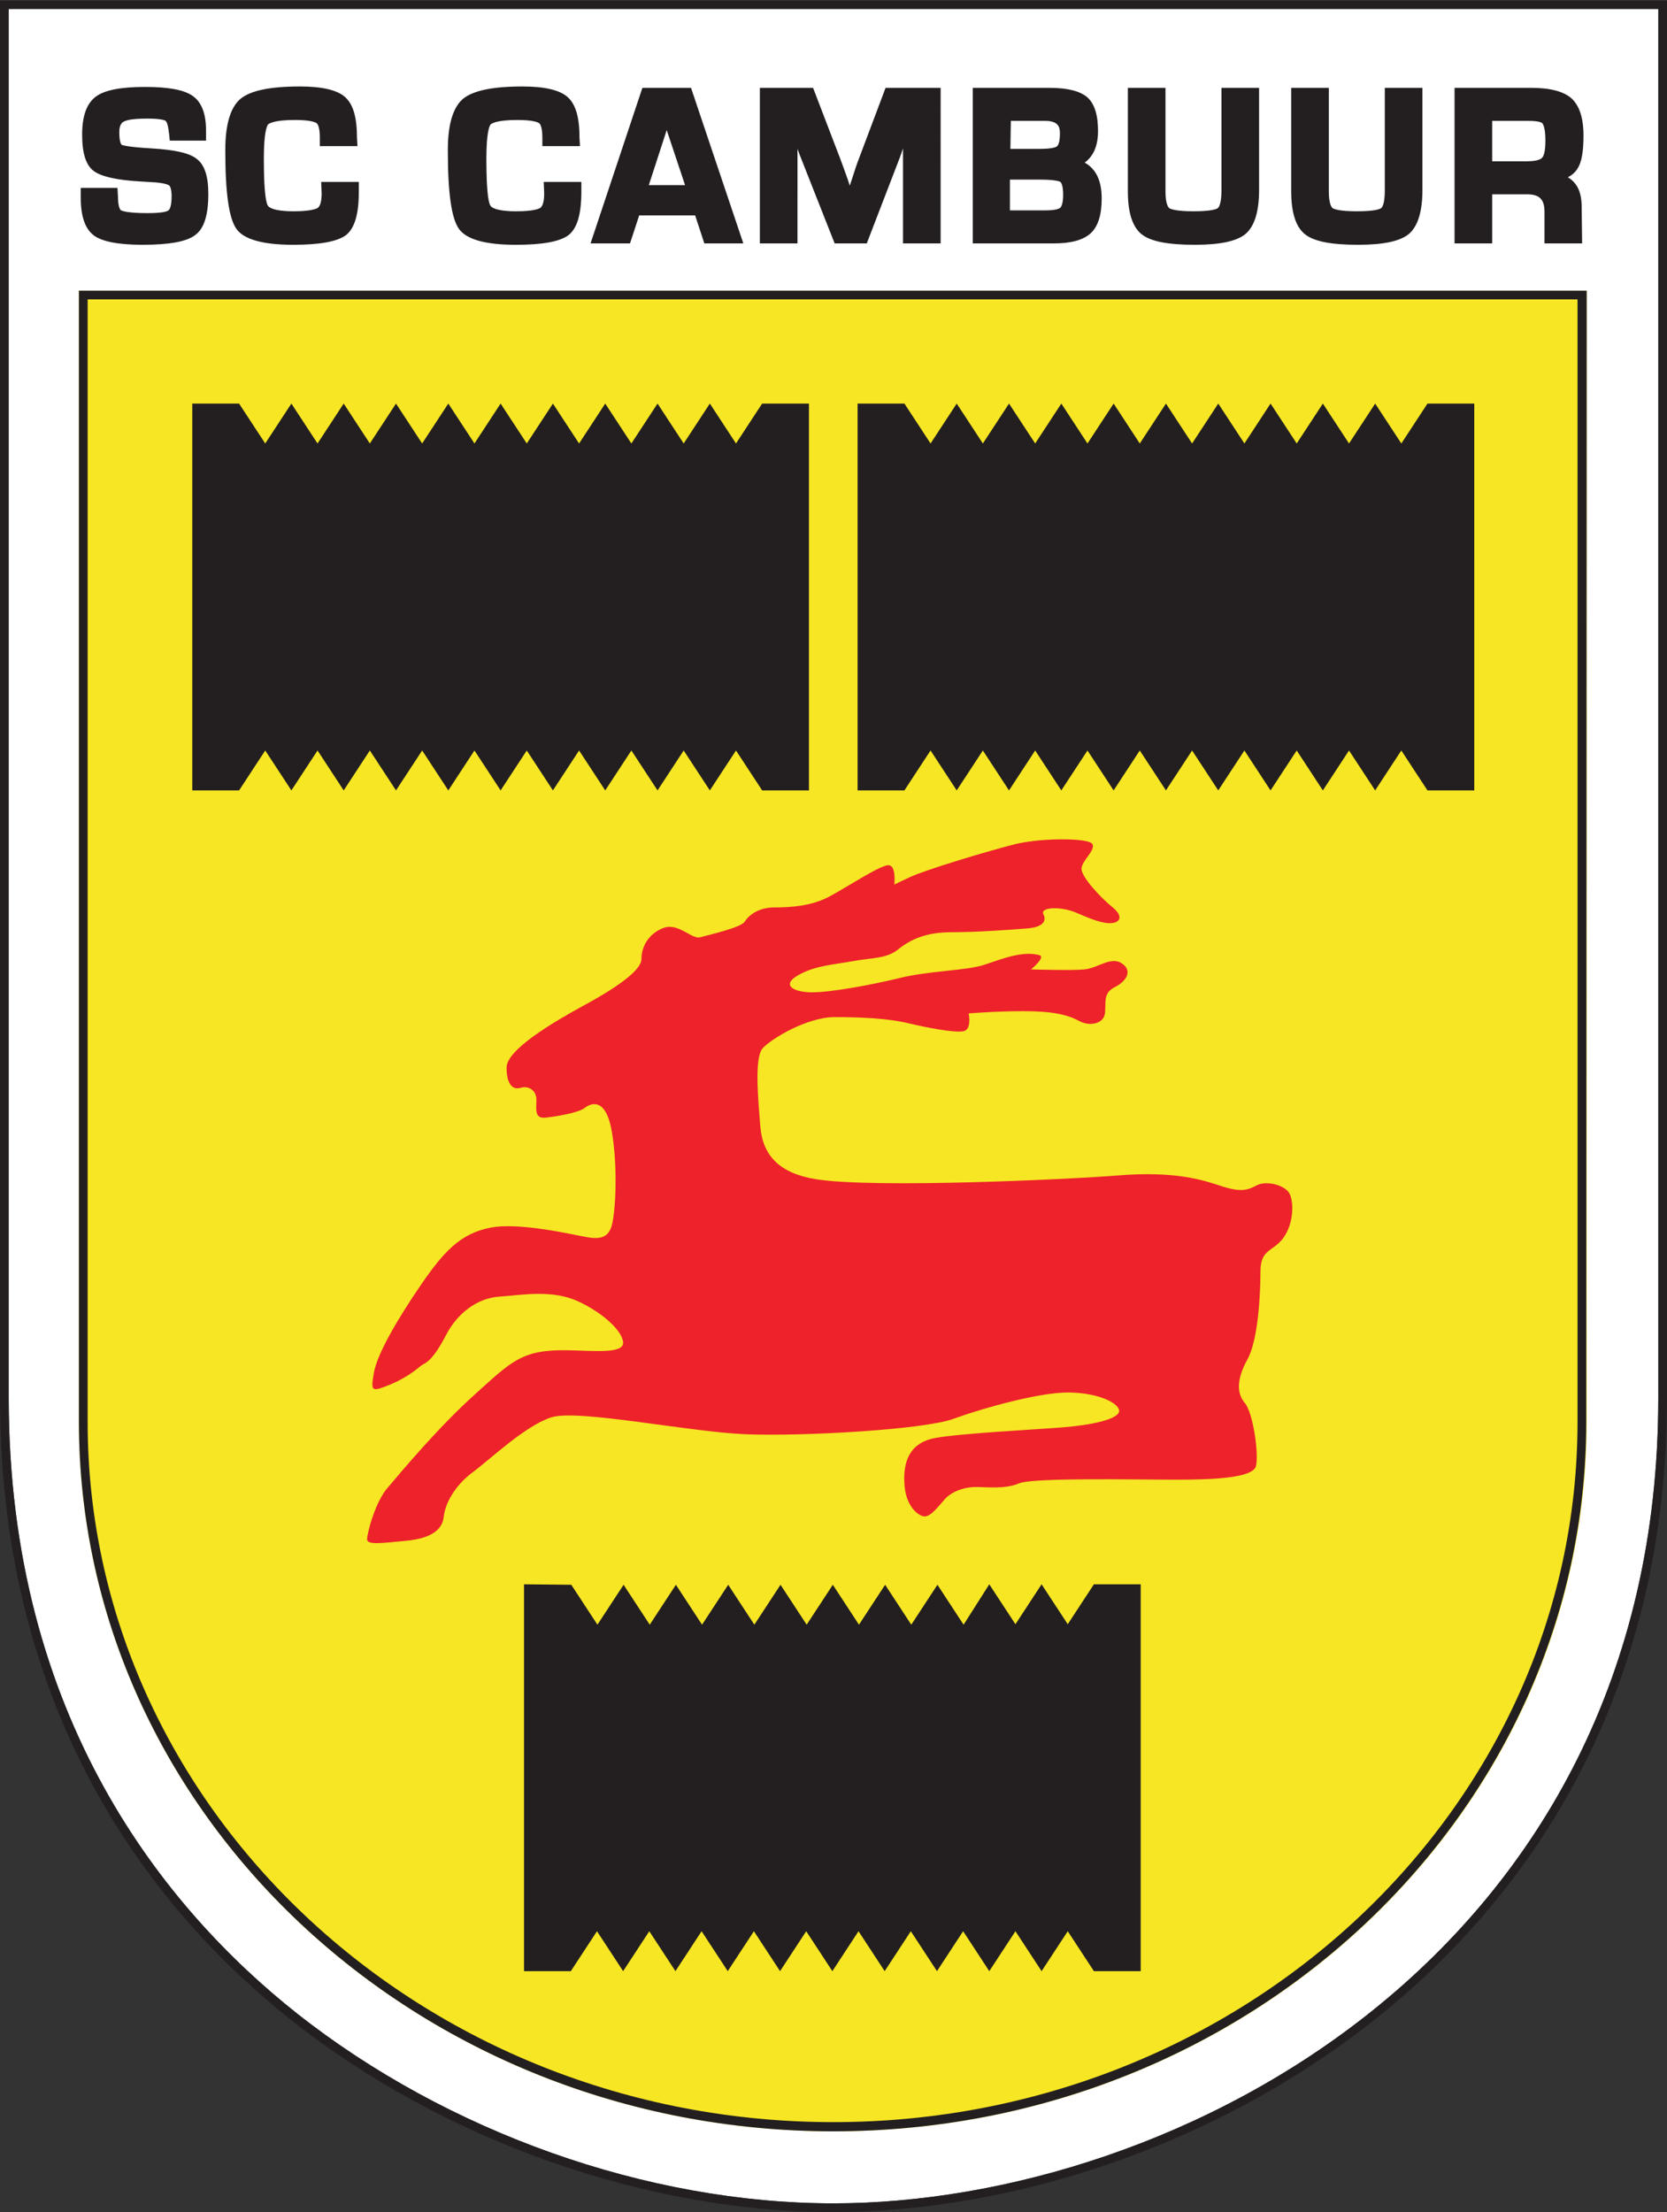
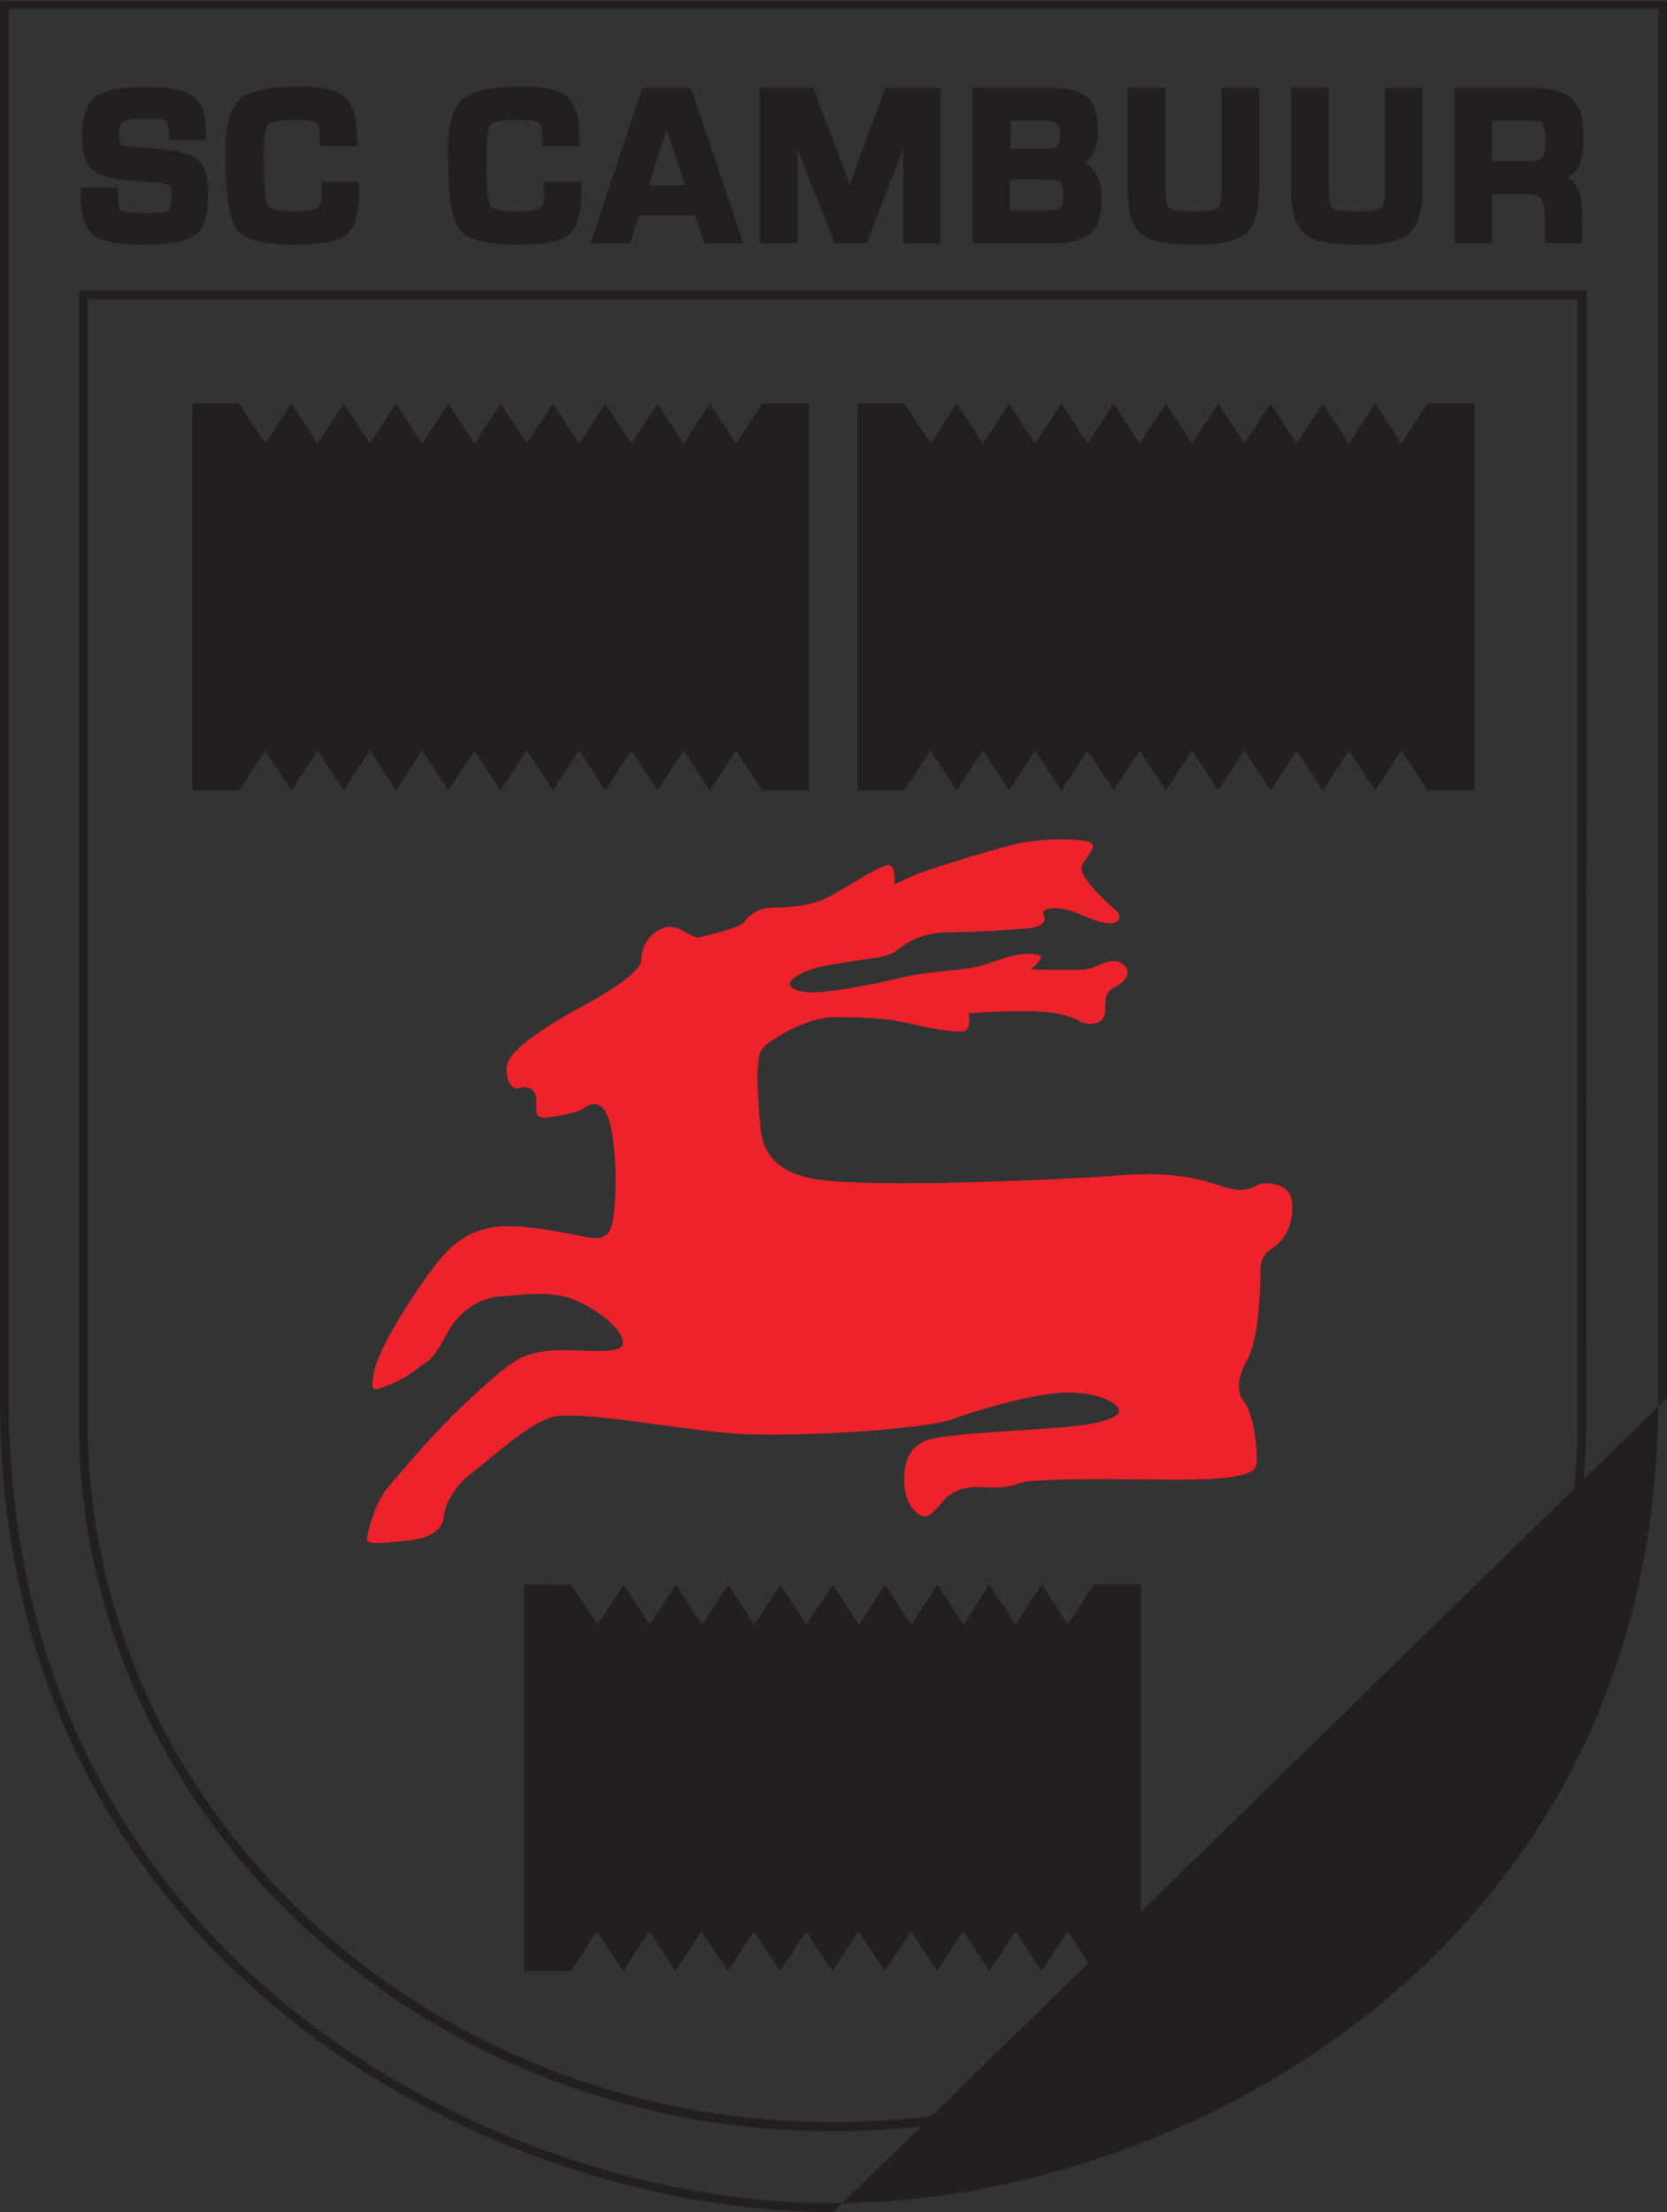
<svg xmlns="http://www.w3.org/2000/svg" id="Layer_1" viewBox="0 0 363.3 482" width="1884" height="2500">
  <rect x="0" y="0" width="363.3" height="482" fill="#333333" stroke="none" />
  <style>.st0{fill:#fff}.st1{fill:#f7e623}.st2{fill:#231f20}.st3{fill:#ee222b}</style>
  <title>sc-cambuur</title>
-   <path class="st0" d="M1.9 1.9v302.7c0 69.7 34.2 111.4 62.8 134.1 32.8 25.9 76.4 41.4 116.9 41.4 74.7 0 179.8-54.4 179.8-175.4V1.9" />
-   <path class="st1" d="M345.8 309.8V63.3H17.2v246.5c0 85.2 73.7 154.6 164.4 154.6 90.8 0 164.2-69.4 164.2-154.6" />
  <path class="st2" d="M343.8 65.2v244.6c0 84.2-72.8 152.6-162.2 152.6-89.6 0-162.5-68.5-162.5-152.6V65.2h324.7m2-1.9H17.2v246.5c0 85.2 73.7 154.6 164.4 154.6S345.7 395 345.7 309.8M31.1 53.3c-5.3 0-8.8-.7-10.6-2-1.9-1.4-2.9-4.1-2.9-8.2v-2.2h8l.1 1.7c0 2.7.6 3.2.7 3.2.2.1 1.3.6 5.8.6 3.3 0 4.3-.4 4.5-.6.2-.1.7-.7.7-3.1 0-1.7-.4-2.2-.5-2.3-.1-.1-.7-.5-3-.7l-3.3-.2c-5.3-.3-8.6-1.1-10.2-2.3-1.7-1.3-2.5-3.9-2.5-7.9 0-4.1 1-6.8 3-8.3 1.9-1.4 5.4-2.1 10.7-2.1 5 0 8.4.6 10.3 1.9 2 1.3 3 3.9 3 7.5v2.3H37l-.1-1c0-.3-.1-.6-.1-.8-.2-2-.6-2.4-.7-2.5-.1-.1-.9-.5-4-.5-3.5 0-4.6.4-5 .6-1 .4-1.1 1.6-1.1 2.4 0 2.3.5 2.7.5 2.7.2.1 1.3.5 6.6.8 5 .3 8.2 1 9.8 2.3 1.7 1.3 2.5 3.8 2.5 7.6 0 4.6-.9 7.6-2.9 9-1.8 1.4-5.6 2.1-11.4 2.1m32.8 0c-6.7 0-10.8-1.2-12.4-3.5-1.6-2.3-2.4-7.7-2.4-17.1 0-5.6 1.1-9.3 3.3-11.2 2.2-1.8 6.4-2.7 13-2.7 4.9 0 8.1.8 9.8 2.3 1.8 1.6 2.6 4.5 2.6 8.9l.1 1.8h-8.2v-1.9c0-2.3-.5-3-.7-3.1-.3-.2-1.3-.7-4.7-.7-4.7 0-5.7.8-5.9 1-.2.3-.9 1.5-.9 7.5 0 8 .6 9.8.9 10.2.2.3 1.1 1.2 5.6 1.2 3.6 0 4.8-.5 5.2-.7.6-.4.9-1.5.9-3.2l-.1-2.5h8.2v2.2c0 4.8-.9 7.9-2.8 9.4-1.9 1.4-5.7 2.1-11.5 2.1m48.5 0c-6.7 0-10.8-1.2-12.4-3.5-1.6-2.3-2.4-7.7-2.4-17.1 0-5.6 1.1-9.3 3.3-11.2 2.2-1.8 6.4-2.7 13-2.7 4.9 0 8.1.8 9.8 2.3 1.8 1.6 2.6 4.5 2.6 8.9l.1 1.8h-8.2v-1.9c0-2.3-.5-3-.7-3.1-.3-.2-1.3-.7-4.7-.7-4.7 0-5.7.8-5.9 1-.2.3-.9 1.5-.9 7.5 0 8 .6 9.8.9 10.2.2.3 1.1 1.2 5.6 1.2 3.6 0 4.8-.5 5.2-.7.6-.4.9-1.5.9-3.2l-.1-2.5h8.2v2.2c0 4.8-.9 7.9-2.8 9.4-1.9 1.4-5.6 2.1-11.5 2.1M162 53h-8.5l-2-6.1h-12.2l-2 6.1h-8.6L140 19.1h10.6L162 53zm-20.6-12.7h7.9l-4-12-3.9 12zM205 53h-8.2V34.6v-2.3c-.3.8-.5 1.5-.7 2L188.9 53h-7l-7.3-18.5c-.2-.5-.5-1.2-.8-2.1V53h-8.2V19.1h11.6l5.9 15.4c.4 1 .9 2.5 1.6 4.4l.5 1.5.5-1.5c.6-1.9 1.1-3.4 1.5-4.4l5.8-15.4h12M229.6 53H212V19.1h16.7c4 0 6.6.7 8.2 2 1.6 1.4 2.4 3.8 2.4 7.4 0 3.7-1.3 5.7-2.9 6.9 2 1.1 3.7 3.3 3.7 7.8 0 3.6-.8 6.1-2.4 7.6-1.7 1.5-4.3 2.2-8.1 2.2zm-9.4-7.2h7.6c2.4 0 3.1-.4 3.3-.6.1-.1.6-.7.6-2.8 0-2.2-.5-2.7-.6-2.8-.2-.1-1-.5-4.4-.5h-6.6v6.7h.1zm0-13.4h6.3c3 0 3.7-.4 3.9-.6.1-.1.6-.6.6-2.8 0-1.4-.4-2.7-3.2-2.7h-7.5l-.1 6.1zm40.2 20.9c-5.8 0-9.6-.7-11.6-2.3-2-1.6-3-4.7-3-9.4V19.1h8.2v22.6c0 2.7.6 3.4.8 3.6.3.2 1.4.7 5.3.7 4 0 5.1-.5 5.3-.7.2-.1.8-.9.8-3.8V19.1h8.2v22.2c0 4.8-1 7.9-2.9 9.6-1.9 1.6-5.5 2.4-11.1 2.4m35.6 0c-5.8 0-9.6-.7-11.6-2.3-2-1.6-3-4.7-3-9.4V19.1h8.2v22.6c0 2.7.6 3.4.8 3.6.3.2 1.4.7 5.3.7 4 0 5.1-.5 5.3-.7.2-.1.8-.9.8-3.8V19.1h8.2v22.2c0 4.8-1 7.9-2.9 9.6-1.9 1.6-5.5 2.4-11.1 2.4m48.8-.3h-8.2v-6.9c0-2.7-1.1-3.8-3.8-3.8h-7.6V53H317V19.1h16.7c4.2 0 7.1.8 8.8 2.3 1.7 1.6 2.6 4.2 2.6 8.1 0 3.5-.4 5.8-1.3 7.2-.5.8-1.2 1.4-2.1 1.9 1.7 1 3 2.8 3 6.4l.1 8zm-19.6-17.9h7.6c2.3 0 3.1-.5 3.3-.8.3-.3.7-1.2.7-3.7 0-2.8-.5-3.5-.6-3.7-.1-.2-.7-.6-3-.6h-8v8.8z" />
  <path class="st3" d="M103.4 303.9c8.2-7.4 10.4-9.9 20.4-9.7 5.5.1 12 .8 12-1.6 0-2.4-4.2-6.5-9.9-9.1-5.7-2.6-12.3-1.3-17-1-4.7.3-9.1 3.4-11.7 8.4-2.8 5.4-4.3 6-5.2 6.5-.7.4-2.4 2.3-6.8 4.2-4.4 1.8-4.4 1.6-3.7-2.6.8-4.2 5.2-11.7 10.2-19 5-7.3 8.6-11.2 15.1-12.5 6.5-1.3 18.3 1.6 21.4 2.1 3.1.5 4.6-.3 5.2-2.9.8-3.4 1.2-12.4 0-19.8-1.3-8.1-4.7-6.5-6-5.5-1.3 1-5.7 1.8-8.4 2.1-2.6.3-2.1-1.8-2.1-3.9 0-2.1-1.8-3.1-3.4-2.6-1.6.5-3.1-.5-3.1-4.4 0-3.9 10.2-9.9 16.4-13.3 6.3-3.4 13-7.6 13-10.4 0-2.9 1.8-5.7 5-6.8 3.1-1 6 2.6 7.8 2.1 1.8-.5 8.9-2.1 9.7-3.4.8-1.3 2.9-3.1 6.5-3.1s8.1-.3 12-2.4c3.9-2.1 11-6.8 12.8-6.8 1.8 0 1.3 4.2 1.3 4.2l3.4-1.6c3.4-1.6 16.4-5.5 22.2-7 5.7-1.6 16.4-1.6 17.5-.3 1 1.3-2.3 3.7-2.3 5.5 0 1.8 4.2 6.3 6.8 8.4 2.6 2.1 1.5 3.7-1.3 3.4-2.1-.3-3.7-1-7-2.4-3.4-1.3-7.6-1-6.8.5.8 1.6-.3 2.9-3.9 3.1-3.7.3-10.7.8-16.2.8s-8.9 1.6-11.5 3.7c-2.6 2.1-5.5 1.8-9.9 2.6s-8.4 1-12 3.1c-3.7 2.1-1 3.7 3.1 3.7s12.8-1.6 19-3.1c6.3-1.6 14.6-1.6 18.5-2.9 3.9-1.3 8.4-3.1 12-2.1 1.5.4-1.8 3.1-1.8 3.1s8.9.3 11.7 0c2.9-.3 5.7-2.9 8.1-1.3 2.4 1.6 1 3.9-1.6 5.2-2.6 1.3-1.8 3.4-2.1 5.7-.3 2.3-3.4 2.9-5.7 1.6-2.4-1.3-5.7-2.1-12-2.1s-12 .5-12 .5.8 3.7-1.3 3.9c-2.1.3-7.8-.8-12-1.8s-9.9-1.3-15.9-1.3-13.8 4.7-15.7 6.8c-1.8 2.1-1 10.7-.5 17 .5 6.3 4.1 10.2 12 11.5 12.5 2.1 56.4 0 66-.8 12.5-1 18.5 1 22.7 2.4 4.2 1.3 5.5.8 7.6-.3 2.1-1 6 0 7 1.8s1 6.5-1.3 9.7c-2.3 3.1-5 2.4-5 7.3 0 5-.5 15.1-2.9 19.3-2.3 4.2-2.3 7.3-.5 9.4 1.8 2.1 3.1 11.2 2.4 13.8-.8 2.6-9.7 2.9-17.7 2.9-8.1 0-30.8-.5-33.9.8-3.1 1.3-6.8.8-9.4.8-2.6 0-5.5 1-7 2.9-1.6 1.8-2.9 3.5-4.2 3.5-1.3 0-4.2-2.2-4.4-7.2-.3-5 1.3-8.9 6.8-9.9s21.4-1.8 27.7-2.3c6.3-.5 12.5-1.8 12.3-3.7-.3-1.8-5-3.9-11.2-3.9-6.3 0-18.5 3.4-24.8 5.7-6.3 2.4-33.1 3.9-45.4 3.4-12.3-.5-36.5-5.5-42.3-3.7-5.7 1.8-13.3 9.1-17.2 12-3.9 2.9-6 6.8-6.3 9.7-.3 2.9-2.9 4.7-8.1 5.2-5.2.5-8.6 1-8.6-.3s1.8-8.4 4.7-11.5c2.8-3.3 10.9-13 18.7-20" />
  <path class="st2" d="M186.9 87.9v84.3h10.2l5.7-8.7 5.7 8.7 5.7-8.7 5.7 8.7 5.7-8.7 5.7 8.7 5.7-8.7 5.7 8.7 5.7-8.7 5.7 8.7 5.7-8.7 5.7 8.7 5.7-8.7 5.7 8.7 5.7-8.7 5.7 8.7 5.7-8.7 5.7 8.7 5.7-8.7 5.7 8.7h10.2V87.9h-10.2l-5.7 8.7-5.7-8.7-5.7 8.7-5.7-8.7-5.7 8.7-5.7-8.7-5.7 8.7-5.7-8.7-5.7 8.7-5.7-8.7-5.7 8.7-5.7-8.7-5.7 8.7-5.7-8.7-5.7 8.7-5.7-8.7-5.7 8.7-5.7-8.7-5.7 8.7-5.7-8.7m-155.2 0v84.3h10.2l5.7-8.7 5.7 8.7 5.7-8.7 5.7 8.7 5.7-8.7 5.7 8.7 5.7-8.7 5.7 8.7 5.7-8.7 5.7 8.7 5.7-8.7 5.7 8.7 5.7-8.7 5.7 8.7 5.7-8.7 5.7 8.7 5.7-8.7 5.7 8.7 5.7-8.7 5.7 8.7h10.2V87.9h-10.2l-5.7 8.7-5.7-8.7-5.7 8.7-5.7-8.7-5.7 8.7-5.7-8.7-5.7 8.7-5.7-8.7-5.7 8.7-5.7-8.7-5.7 8.7-5.7-8.7-5.7 8.7-5.7-8.7-5.7 8.7-5.7-8.7-5.7 8.7-5.7-8.7-5.7 8.7-5.7-8.7m62.1 257.3v84.3h10.2l5.7-8.7 5.7 8.7 5.7-8.7 5.7 8.7 5.7-8.7 5.7 8.7 5.7-8.7 5.7 8.7 5.7-8.7 5.7 8.7 5.7-8.7 5.7 8.7 5.7-8.7 5.7 8.7 5.7-8.7 5.7 8.7 5.7-8.7 5.7 8.7 5.7-8.7 5.7 8.7h10.2v-84.3h-10.2l-5.7 8.7-5.7-8.7-5.7 8.7-5.7-8.7-5.6 8.8-5.7-8.7-5.7 8.7-5.7-8.7-5.7 8.7-5.7-8.7-5.7 8.7-5.7-8.7-5.7 8.7-5.7-8.7-5.7 8.7-5.7-8.7-5.7 8.7-5.7-8.7-5.7 8.7-5.7-8.7" />
-   <path class="st2" d="M181.6 482c-40.8 0-85-15.6-118.1-41.8-29-23-63.5-65.1-63.5-135.6V0h363.3v304.6C363.3 426.9 257 482 181.6 482zM1.9 1.9v302.7C1.9 374.3 36 416 64.7 438.7c32.8 25.9 76.4 41.4 116.9 41.4 74.7 0 179.8-54.4 179.8-175.4V1.9H1.9z" />
+   <path class="st2" d="M181.6 482c-40.8 0-85-15.6-118.1-41.8-29-23-63.5-65.1-63.5-135.6V0h363.3v304.6zM1.9 1.9v302.7C1.9 374.3 36 416 64.7 438.7c32.8 25.9 76.4 41.4 116.9 41.4 74.7 0 179.8-54.4 179.8-175.4V1.9H1.9z" />
</svg>